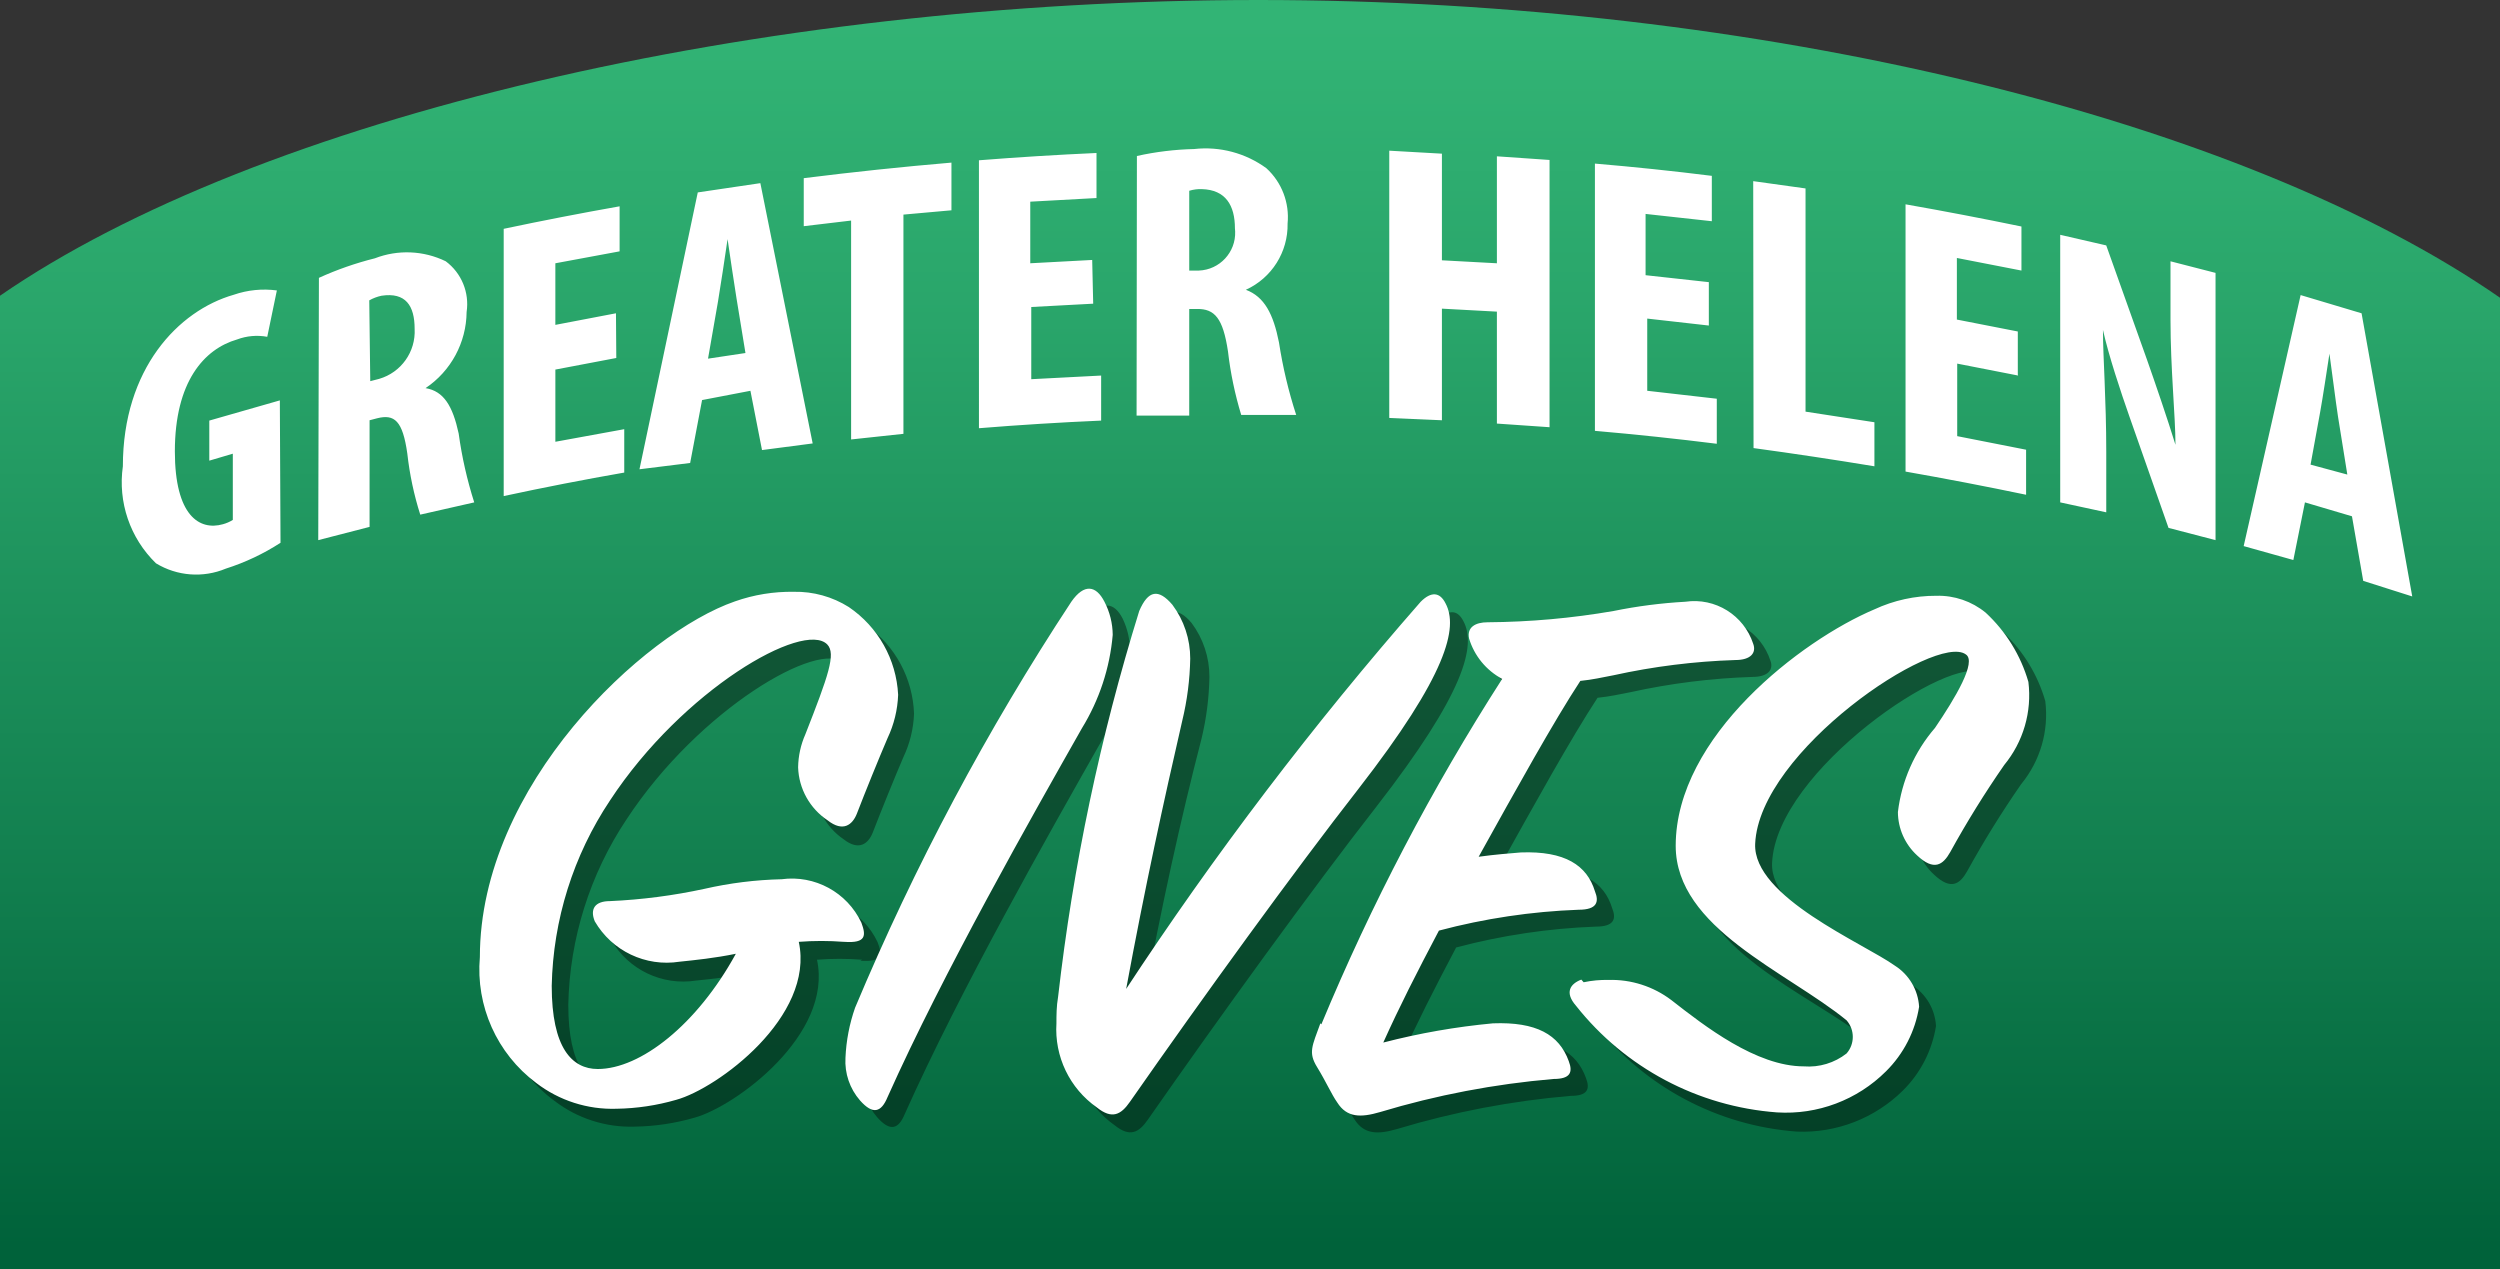
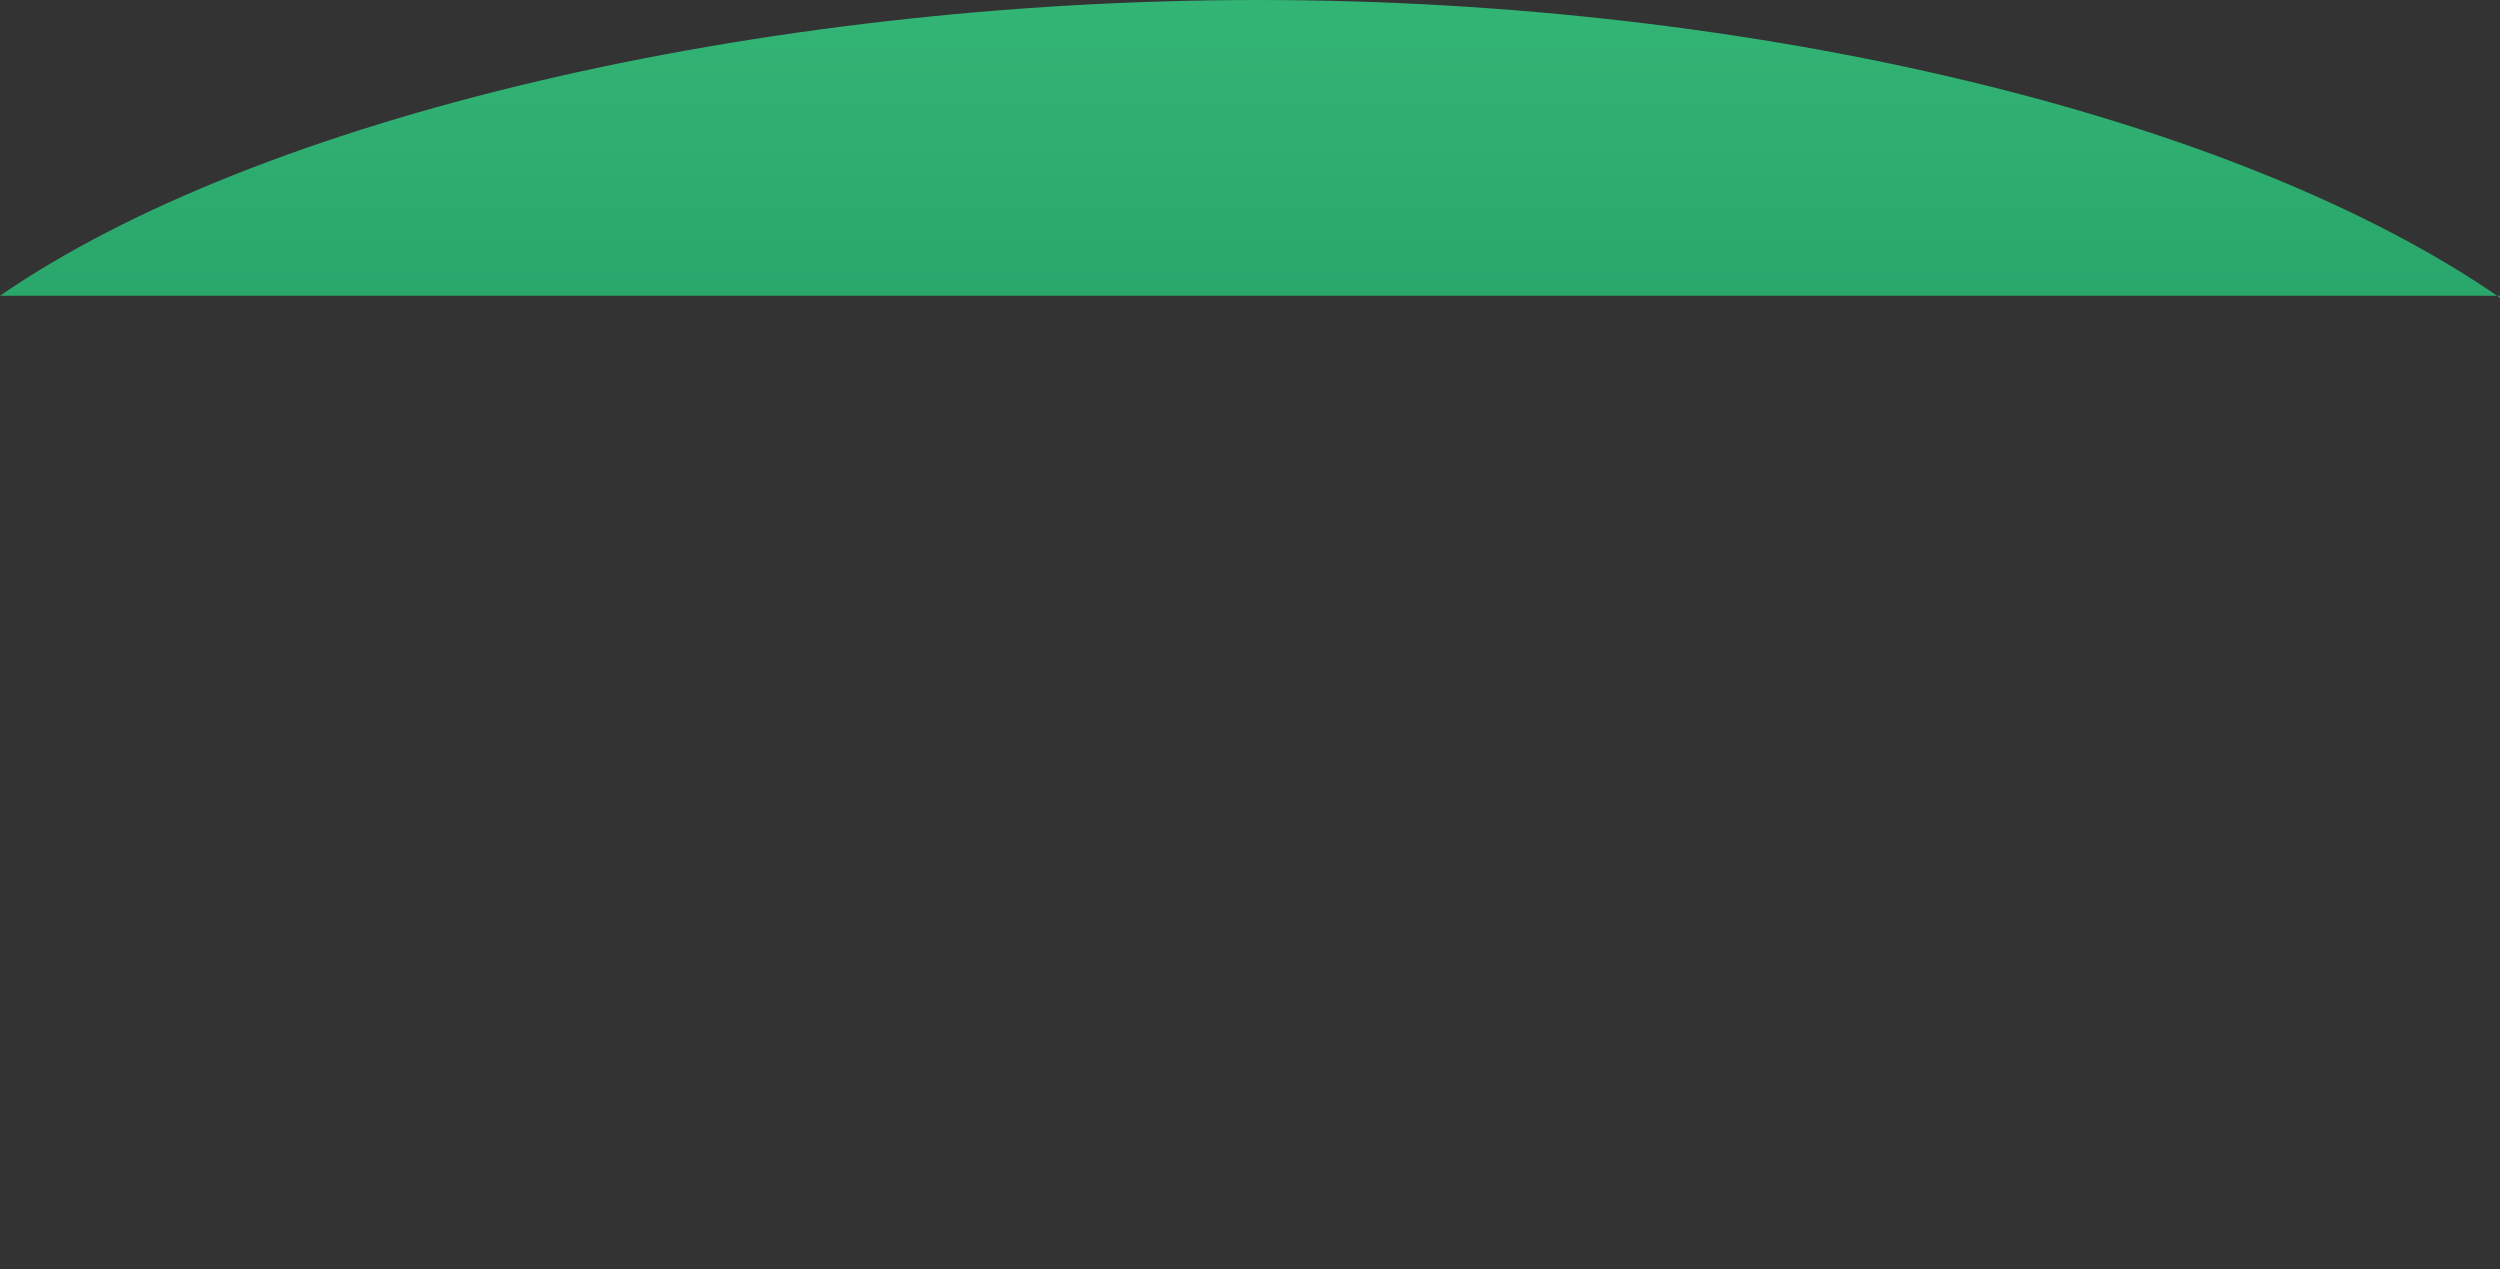
<svg xmlns="http://www.w3.org/2000/svg" id="Layer_1" data-name="Layer 1" viewBox="0 0 236.271 119.966">
  <rect x="0" y="0" width="236.271" height="119.966" fill="#333333" stroke="none" />
  <defs>
    <style>
      .cls-1 {
        isolation: isolate;
        opacity: .4;
      }

      .cls-2 {
        fill: url(#linear-gradient);
      }

      .cls-3 {
        fill: #fff;
      }
    </style>
    <linearGradient id="linear-gradient" x1="118.135" y1="823.894" x2="118.135" y2="1014" gradientTransform="translate(0 1014) scale(1 -1)" gradientUnits="userSpaceOnUse">
      <stop offset="0" stop-color="#00623a" />
      <stop offset=".38" stop-color="#00623a" />
      <stop offset=".56" stop-color="#117e4e" />
      <stop offset=".84" stop-color="#29a56a" />
      <stop offset=".99" stop-color="#32b475" />
    </linearGradient>
  </defs>
-   <path class="cls-2" d="M118.934,0C71.611,0,24.413,11.111,0,27.949v92.017h236.271V28.137C211.796,11.173,166.257,0,118.934,0Z" />
-   <path class="cls-1" d="M81.469,90.702c-1.417-.11-2.84-.11-4.257,0,1.534,7.073-7.699,13.865-11.58,14.929-1.832.531-3.727.816-5.634.845-2.742.093-5.43-.77-7.605-2.441-3.733-2.734-5.764-7.222-5.352-11.831,0-16.244,15.493-30.641,24.1-33.614,1.788-.632,3.675-.939,5.571-.908,1.835-.038,3.642.462,5.196,1.44,2.706,1.927,4.361,5.005,4.476,8.325-.052,1.421-.392,2.816-1.002,4.1-.845,1.972-2.066,4.976-2.911,7.167-.407,1.002-1.283,1.753-2.754.595-1.659-1.135-2.672-2.998-2.723-5.008.017-1.079.251-2.143.689-3.13,2.16-5.509,2.911-7.605,2.066-8.482-2.222-2.285-13.646,4.257-20.532,14.741-3.468,5.198-5.379,11.279-5.509,17.527,0,5.853,1.909,7.856,4.35,7.856,4.037,0,9.389-4.194,13.051-10.892-1.972.407-3.818.595-5.321.751-3.203.502-6.385-1.014-8.012-3.818-.469-1.158,0-1.909,1.44-1.909,3.001-.134,5.985-.522,8.92-1.158,2.386-.525,4.819-.808,7.261-.845,3.14-.425,6.192,1.234,7.543,4.1.438,1.158.501,1.909-1.628,1.753l.156-.094ZM102.971,58.465c1.221-1.753,2.347-1.534,3.13,0,.471.975.707,2.047.689,3.13-.271,3.128-1.267,6.15-2.911,8.826-4.663,8.231-13.114,23.098-18.372,34.866-.595,1.44-1.377,1.69-2.598.313-.971-1.113-1.465-2.563-1.377-4.037.069-1.611.375-3.204.908-4.726,5.614-13.378,12.445-26.212,20.406-38.34l.125-.031ZM107.979,95.303c8.468-12.879,17.817-25.156,27.981-36.744,1.002-1.002,1.815-.908,2.347.156,1.221,2.285.156,6.729-8.231,17.527-6.009,7.699-14.741,19.749-21.596,29.577-.845,1.221-1.69,1.69-3.13.532-2.571-1.804-4.017-4.816-3.818-7.95,0-.751,0-1.596.156-2.504,1.455-12.36,4.064-24.557,7.793-36.431.845-1.972,1.815-2.128,3.13-.595,1.101,1.472,1.695,3.263,1.69,5.102-.035,1.973-.287,3.935-.751,5.853-1.972,7.637-3.724,15.524-5.571,25.477ZM126.57,98.433c4.713-11.418,10.432-22.395,17.089-32.801-1.509-.807-2.635-2.181-3.13-3.818-.219-1.064.595-1.534,1.753-1.534,3.987-.028,7.965-.384,11.893-1.064,2.222-.412,4.471-.663,6.729-.751,2.821-.415,5.531,1.264,6.416,3.975.313.845-.219,1.534-1.69,1.534-3.875.124-7.731.606-11.518,1.44-1.158.219-1.909.407-3.13.532-2.504,3.818-6.009,10.141-9.609,16.619,1.596-.219,2.911-.313,3.975-.407,4.194-.156,6.26,1.221,7.011,3.662.407,1.002.219,1.753-1.534,1.753-4.462.164-8.892.826-13.208,1.972-2.128,4.037-3.724,7.167-5.258,10.579,3.399-.881,6.864-1.488,10.36-1.815,4.1-.156,6.26,1.064,7.167,3.568.407,1.064.156,1.69-1.44,1.69-5.561.471-11.057,1.52-16.4,3.13-1.815.532-3.13.532-4.037-.908-.532-.751-1.064-1.972-1.909-3.349s-.469-2.003.313-4.131l.157.125ZM151.359,94.427c.772-.162,1.559-.236,2.347-.219,2.142-.061,4.24.613,5.947,1.909,3.13,2.441,8.012,6.26,12.519,6.26,1.451.112,2.892-.323,4.037-1.221.783-.896.783-2.233,0-3.13-5.508-4.257-16.087-8.388-16.087-16.15,0-10.36,11.893-19.436,18.779-22.347,1.833-.853,3.831-1.291,5.853-1.283,1.696-.047,3.352.52,4.663,1.596,1.839,1.757,3.178,3.972,3.881,6.416.348,2.821-.478,5.662-2.285,7.856-1.841,2.654-3.544,5.402-5.102,8.231-.689,1.221-1.534,1.815-3.13.313-1.149-1.054-1.807-2.54-1.815-4.1.351-2.94,1.571-5.708,3.505-7.95,1.909-2.817,3.975-6.26,2.911-6.948-2.817-2.066-19.53,9.139-19.906,17.903-.219,5.039,10.235,9.389,13.208,11.518,1.341.852,2.191,2.295,2.285,3.881-.367,2.316-1.464,4.454-3.13,6.103-2.657,2.624-6.284,4.03-10.015,3.881-7.464-.551-14.356-4.207-18.998-10.078-1.033-1.283-.501-2.16.563-2.504l-.031.063Z" />
-   <path class="cls-3" d="M79.748,89.012c-1.417-.11-2.84-.11-4.257,0,1.534,7.073-7.699,13.865-11.58,14.929-1.832.531-3.727.816-5.634.845-2.742.093-5.43-.77-7.605-2.441-3.712-2.777-5.724-7.275-5.321-11.893,0-16.244,15.493-30.641,24.1-33.614,1.788-.632,3.675-.939,5.571-.908,1.835-.038,3.642.462,5.196,1.44,2.769,1.88,4.496,4.951,4.663,8.294-.052,1.421-.392,2.816-1.002,4.1-.845,1.972-2.066,4.976-2.911,7.167-.407,1.002-1.283,1.753-2.754.595-1.683-1.121-2.72-2.987-2.786-5.008.017-1.079.251-2.143.689-3.13,2.16-5.509,2.911-7.605,2.066-8.482-2.222-2.285-13.646,4.257-20.532,14.741-3.468,5.198-5.379,11.279-5.509,17.527,0,5.853,1.909,7.856,4.35,7.856,4.037,0,9.389-4.194,13.051-10.892-1.972.407-3.818.595-5.321.751-3.203.502-6.385-1.014-8.012-3.818-.469-1.158,0-1.909,1.44-1.909,3.001-.134,5.985-.522,8.92-1.158,2.394-.548,4.837-.852,7.293-.908,3.14-.425,6.192,1.234,7.543,4.1.438,1.189.501,1.972-1.628,1.815h-.031ZM101.25,56.869c1.221-1.753,2.347-1.534,3.13,0,.504.967.772,2.039.782,3.13-.271,3.128-1.267,6.15-2.911,8.826-4.663,8.231-13.114,23.098-18.372,34.866-.595,1.44-1.377,1.69-2.598.313-.971-1.113-1.465-2.563-1.377-4.037.069-1.611.375-3.204.908-4.726,5.613-13.394,12.455-26.24,20.438-38.372ZM106.289,93.676c8.466-12.901,17.815-25.199,27.981-36.807,1.002-1.002,1.815-.908,2.347.156,1.221,2.285.156,6.729-8.231,17.527-6.009,7.699-14.741,19.749-21.596,29.577-.845,1.221-1.69,1.69-3.13.532-2.571-1.804-4.017-4.816-3.818-7.95,0-.751,0-1.596.156-2.504,1.412-12.367,3.979-24.574,7.668-36.463.845-1.972,1.815-2.128,3.13-.595,1.101,1.472,1.695,3.263,1.69,5.102-.035,1.973-.287,3.935-.751,5.853-1.753,7.605-3.505,15.649-5.321,25.446l-.125.125ZM124.88,96.806c4.721-11.365,10.44-22.289,17.089-32.644-1.509-.807-2.635-2.181-3.13-3.818-.219-1.064.595-1.534,1.753-1.534,3.987-.028,7.965-.384,11.893-1.064,2.24-.457,4.51-.75,6.792-.876,2.821-.415,5.531,1.264,6.416,3.975.313.845-.219,1.534-1.69,1.534-3.875.124-7.731.606-11.518,1.44-1.158.219-1.909.407-3.13.532-2.504,3.818-6.009,10.141-9.609,16.619,1.596-.219,2.911-.313,3.975-.407,4.194-.156,6.26,1.221,7.011,3.662.407,1.002.219,1.753-1.534,1.753-4.462.164-8.892.826-13.208,1.972-2.128,4.037-3.724,7.167-5.258,10.579,3.399-.881,6.864-1.488,10.36-1.815,4.1-.156,6.26,1.064,7.167,3.568.407,1.064.156,1.69-1.44,1.69-5.561.471-11.057,1.52-16.4,3.13-1.815.532-3.13.532-4.037-.908-.532-.751-1.064-1.972-1.909-3.349s-.469-1.972.313-4.131l.094.094ZM149.668,92.831c.772-.162,1.559-.236,2.347-.219,2.142-.061,4.24.613,5.947,1.909,3.13,2.441,8.012,6.26,12.519,6.26,1.451.112,2.892-.323,4.037-1.221.783-.896.783-2.233,0-3.13-5.634-4.601-16.15-8.701-16.15-16.494,0-10.36,11.893-19.436,18.779-22.347,1.833-.853,3.831-1.291,5.853-1.283,1.696-.047,3.352.52,4.663,1.596,1.915,1.773,3.311,4.035,4.037,6.541.348,2.821-.478,5.662-2.285,7.856-1.841,2.654-3.544,5.402-5.102,8.231-.689,1.221-1.534,1.815-3.13.313-1.149-1.054-1.807-2.54-1.815-4.1.351-2.94,1.571-5.708,3.505-7.95,1.909-2.817,3.975-6.26,2.911-6.948-2.817-2.066-19.53,9.139-19.906,17.903-.219,5.039,10.235,9.389,13.208,11.518,1.341.852,2.191,2.295,2.285,3.881-.367,2.316-1.464,4.454-3.13,6.103-2.718,2.709-6.467,4.122-10.297,3.881-7.464-.551-14.356-4.207-18.998-10.078-1.095-1.252-.563-2.066.501-2.473l.219.25ZM26.51,51.298c-1.605,1.04-3.342,1.861-5.164,2.441-2.155.9-4.61.714-6.604-.501-2.451-2.38-3.614-5.789-3.13-9.17,0-9.202,5.227-14.71,10.485-16.213,1.306-.451,2.699-.59,4.069-.407l-.908,4.382c-.955-.176-1.939-.09-2.848.25-3.13.908-5.884,4.006-5.884,10.579,0,6.072,2.316,7.512,4.538,6.886.331-.09.647-.227.939-.407v-6.26l-2.222.657v-3.787l6.667-1.909.063,13.458ZM30.14,26.259c1.703-.775,3.474-1.393,5.289-1.847,2.175-.841,4.601-.739,6.698.282,1.49,1.111,2.248,2.951,1.972,4.789-.026,2.893-1.478,5.587-3.881,7.199,1.721.282,2.566,1.69,3.13,4.288.302,2.208.795,4.386,1.471,6.51l-5.102,1.158c-.595-1.875-1.004-3.804-1.221-5.759-.438-3.13-1.221-3.756-2.848-3.349l-.72.188v10.078l-4.851,1.252.063-24.788ZM34.992,36.024l.845-.219c2.078-.607,3.465-2.564,3.349-4.726,0-2.191-.845-3.474-3.13-3.13-.406.086-.797.233-1.158.438l.094,7.637ZM58.246,33.833l-5.759,1.095v6.823l6.51-1.189v4.1c-3.818.668-7.616,1.408-11.393,2.222v-25.258c3.651-.772,7.303-1.481,10.954-2.128v4.257l-6.072,1.127v5.821l5.728-1.095.031,4.225ZM66.352,37.808l-1.127,5.947-4.789.595,5.509-26.165,5.915-.876,4.945,24.6-4.789.626-1.095-5.602-4.57.876ZM70.452,33.364l-.845-5.164c-.25-1.502-.595-3.944-.845-5.602-.25,1.721-.657,4.413-.908,5.915l-.939,5.383,3.537-.532ZM80.437,20.845l-4.476.532v-4.538c4.653-.584,9.306-1.075,13.959-1.471v4.507l-4.538.407v20.719l-4.945.532v-20.688ZM103.316,28.701l-5.853.313v6.823l6.604-.344v4.257c-3.839.167-7.689.407-11.549.72V15.148c3.693-.292,7.397-.522,11.111-.689v4.257l-6.26.344v5.821l5.853-.313.094,4.131ZM107.447,14.742c1.779-.395,3.593-.615,5.415-.657,2.421-.27,4.856.378,6.823,1.815,1.453,1.33,2.195,3.266,2.003,5.227.053,2.687-1.497,5.148-3.944,6.26,1.753.657,2.598,2.285,3.13,4.976.356,2.325.901,4.617,1.628,6.854h-5.196c-.597-1.961-1.016-3.973-1.252-6.009-.469-3.13-1.252-4.037-2.942-4.006h-.72v10.078h-4.976l.031-24.538ZM112.424,25.571h.876c1.969-.073,3.506-1.729,3.433-3.698-.003-.092-.01-.185-.021-.276,0-2.191-.876-3.662-3.13-3.724-.402-.015-.805.038-1.189.156v7.543h.031ZM136.273,14.522v10.078l5.196.282v-10.109l4.976.344v25.258l-4.976-.344v-10.579l-5.196-.282v10.548l-4.976-.219V14.241l4.976.282ZM161.499,30.766l-5.821-.657v6.823l6.573.751v4.257c-3.839-.48-7.679-.887-11.518-1.221V15.461c3.693.313,7.376.699,11.048,1.158v4.288l-6.26-.689v5.79l5.978.657v4.1ZM165.693,17.12l4.945.689v21.095l6.51,1.002v4.163c-3.798-.626-7.605-1.2-11.424-1.721l-.031-25.226ZM190.732,35.492l-5.759-1.127v6.854l6.51,1.283v4.257c-3.798-.793-7.595-1.523-11.393-2.191v-25.258c3.672.647,7.324,1.346,10.954,2.097v4.163l-6.103-1.189v5.821l5.759,1.127v4.069l.031.094ZM194.707,47.48v-25.289l4.35,1.002,3.85,10.798c.751,2.128,1.972,5.696,2.692,8.044,0-2.692-.469-7.167-.469-11.831v-5.509l4.257,1.095v25.258l-4.444-1.158-3.693-10.516c-.814-2.316-1.972-5.79-2.504-8.2,0,2.566.313,6.51.313,11.549v5.696l-4.35-.939ZM217.836,47.48l-1.095,5.446-4.695-1.315,5.383-23.724,5.759,1.721,4.789,26.76-4.632-1.471-1.064-6.103-4.444-1.315ZM221.842,44.85l-.876-5.446c-.25-1.628-.563-4.225-.814-5.978-.25,1.628-.626,4.131-.876,5.509l-.908,4.976,3.474.939Z" />
+   <path class="cls-2" d="M118.934,0C71.611,0,24.413,11.111,0,27.949h236.271V28.137C211.796,11.173,166.257,0,118.934,0Z" />
</svg>